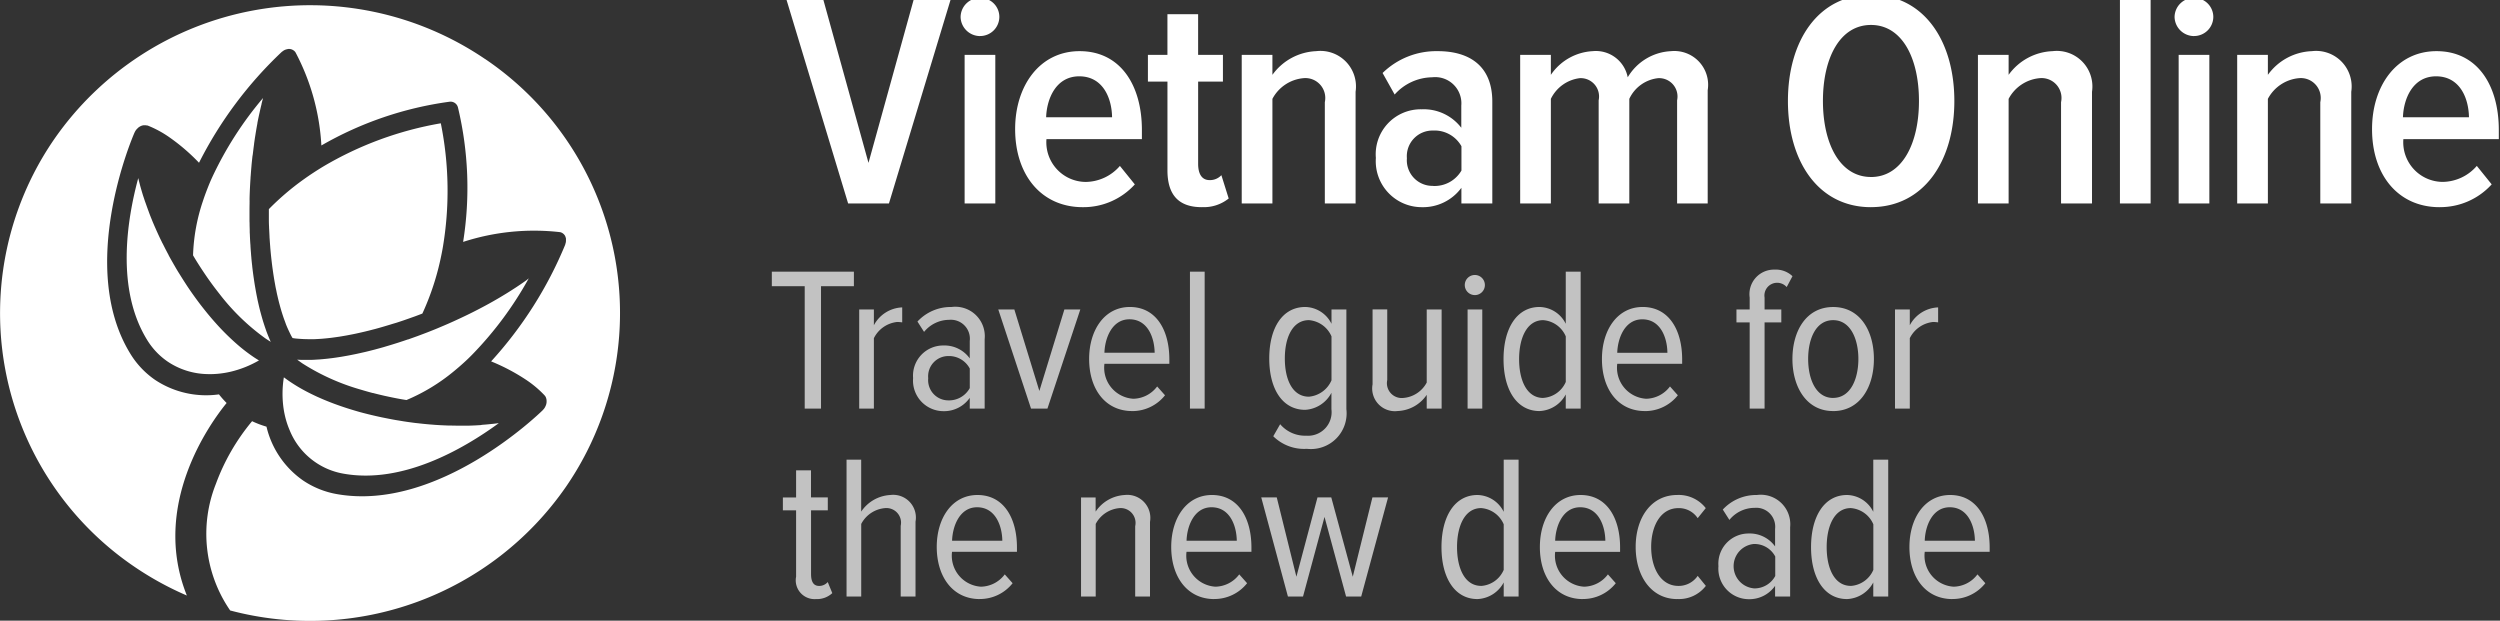
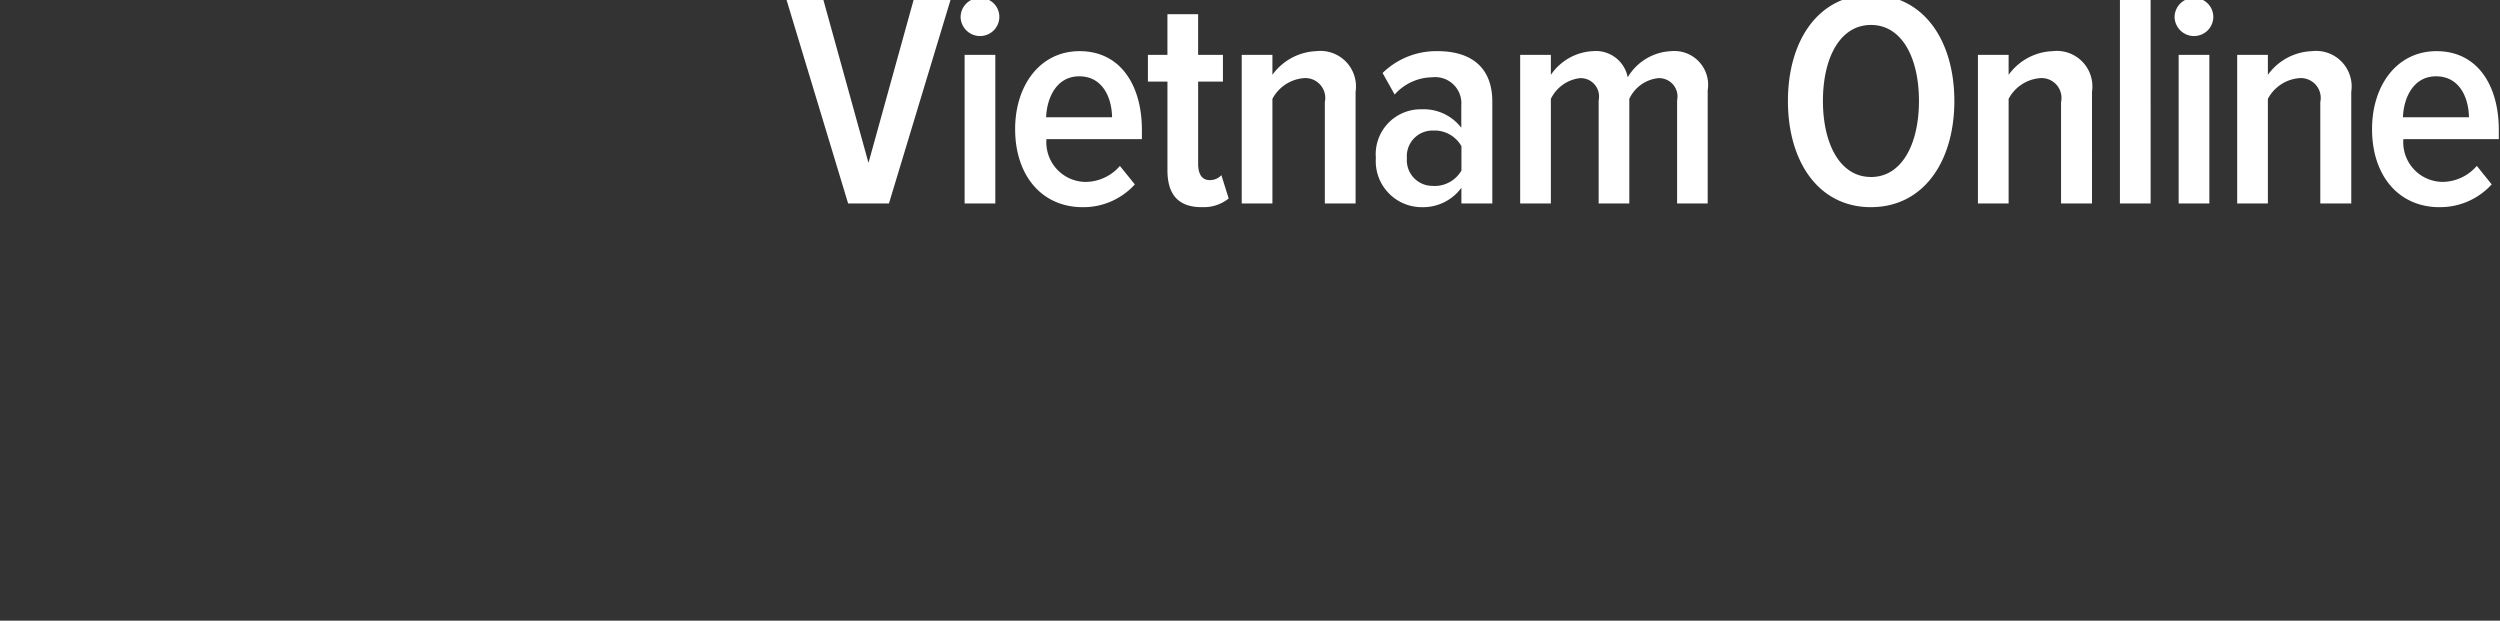
<svg xmlns="http://www.w3.org/2000/svg" width="145" height="36" viewBox="0 0 145 36">
  <rect x="0" y="0" width="145" height="36" fill="#333333" stroke="none" />
  <defs>
    <style>
      .cls-1, .cls-2 {
        fill: #fff;
        fill-rule: evenodd;
      }

      .cls-2 {
        opacity: 0.7;
      }
    </style>
  </defs>
-   <path id="Shape_45_copy_2" data-name="Shape 45 copy 2" class="cls-1" d="M18.735,9.666q-0.275.167-.551,0.347c-0.185.121-.369,0.246-0.551,0.377a15.238,15.238,0,0,0-2.039,1.739c0,0.153,0,.3,0,0.455,0,0.06,0,.12,0,0.18q0,0.2.011,0.387c0,0.067.006,0.135,0.009,0.2q0.009,0.184.018,0.367c0,0.064.008,0.127,0.011,0.191q0.014,0.213.031,0.422c0,0.038.006,0.078,0.009,0.117q0.023,0.263.051,0.521c0.005,0.047.011,0.092,0.016,0.139,0.014,0.126.03,0.25,0.045,0.373l0.025,0.175c0.015,0.111.031,0.221,0.048,0.328,0.009,0.058.018,0.115,0.027,0.172,0.019,0.116.04,0.229,0.06,0.341l0.024,0.133c0.013,0.069.028,0.135,0.042,0.2s0.033,0.167.051,0.249c0.005,0.021.01,0.042,0.015,0.062q0.043,0.189.088,0.368c0.011,0.047.024,0.091,0.036,0.136q0.038,0.143.077,0.279c0.014,0.047.027,0.094,0.041,0.14,0.028,0.089.056,0.178,0.085,0.265,0.013,0.039.026,0.08,0.04,0.119,0.022,0.064.045,0.123,0.068,0.184s0.034,0.1.051,0.139c0,0.011.008,0.022,0.012,0.033l0,0.005c0.059,0.149.122,0.289,0.186,0.423,0.04,0.084.08,0.168,0.122,0.247,0.024,0.045.05,0.084,0.075,0.128,0.049,0.007.095,0.017,0.146,0.022,0.089,0.011.182,0.017,0.276,0.024,0.149,0.011.3,0.018,0.464,0.019h0.041c0.051,0,.1,0,0.156,0s0.126,0,.192,0l0.126-.006c0.092-.005.184-0.01,0.279-0.017l0.146-.013c0.1-.008.192-0.018,0.289-0.029l0.141-.016c0.123-.016.249-0.033,0.376-0.052l0.066-.009,0.246-.041c0.07-.012.14-0.023,0.212-0.037l0.136-.026c0.112-.021.224-0.043,0.338-0.067l0.174-.038c0.105-.023.213-0.047,0.321-0.073,0.059-.014.119-0.027,0.178-0.043,0.119-.028.239-0.059,0.359-0.091l0.144-.037q0.25-.068.5-0.142l0.127-.038c0.13-.038.26-0.077,0.392-0.119L23,18.717l0.338-.112c0.068-.022.136-0.046,0.2-0.069,0.116-.04.233-0.081,0.351-0.124l0.187-.066,0.421-.159a15.132,15.132,0,0,0,.9-2.518c0.057-.217.107-0.432,0.154-0.646s0.088-.425.126-0.636a19.721,19.721,0,0,0-.11-7.236A20.081,20.081,0,0,0,18.735,9.666Zm9.4-6.242A18.061,18.061,0,0,0,3.144,8.073,17.777,17.777,0,0,0,7.826,32.891a18.128,18.128,0,0,0,3.012,1.65c-2.1-5.229,1.336-9.979,2.306-11.167a5.549,5.549,0,0,1-.444-0.5,5.36,5.36,0,0,1-3.688-.829,5.006,5.006,0,0,1-1.467-1.553C4.476,15.46,7.661,8.01,7.8,7.695c0-.005.005-0.01,0.007-0.014,0.011-.023.022-0.045,0.034-0.066s0.008-.016.013-0.023a0.759,0.759,0,0,1,.056-0.078L7.924,7.5c0.016-.019.034-0.037,0.052-0.054L8,7.422,8.022,7.4,8.05,7.38l0.025-.017a0.62,0.62,0,0,1,.067-0.039l0.012-.007a0.606,0.606,0,0,1,.083-0.032l0.024-.007a0.481,0.481,0,0,1,.063-0.013l0.027,0a0.56,0.56,0,0,1,.075,0H8.438a0.459,0.459,0,0,1,.082.013L8.544,7.277a0.274,0.274,0,0,1,.033.009A6.179,6.179,0,0,1,9.8,7.945,11.453,11.453,0,0,1,11.543,9.44a23.234,23.234,0,0,1,4.8-6.431L16.36,3a0.65,0.65,0,0,1,.059-0.046l0.019-.013a0.777,0.777,0,0,1,.083-0.047l0.006,0a0.585,0.585,0,0,1,.082-0.031l0.014,0,0.036-.009A0.373,0.373,0,0,1,16.7,2.842h0.007a0.478,0.478,0,0,1,.176.013h0a0.367,0.367,0,0,1,.073.027l0.014,0.007a0.448,0.448,0,0,1,.062.04l0.008,0,0,0a0.418,0.418,0,0,1,.057.056C17.111,3,17.115,3,17.12,3.01s0.015,0.018.02,0.028a13.054,13.054,0,0,1,1.5,5.4A20.356,20.356,0,0,1,26.074,5.9a0.442,0.442,0,0,1,.487.331,19.994,19.994,0,0,1,.3,7.8,13.327,13.327,0,0,1,5.618-.567,0.278,0.278,0,0,1,.034.009c0.008,0,.016,0,0.023.006a0.5,0.5,0,0,1,.074.033h0l0.007,0.006a0.362,0.362,0,0,1,.057.041l0.017,0.014a0.4,0.4,0,0,1,.042.047l0.012,0.013a0.511,0.511,0,0,1,.042.072l0,0.006a0.472,0.472,0,0,1,.026.071c0,0.008,0,.017.006,0.026s0.005,0.02.007,0.031,0,0.019,0,.028,0,0.019,0,.029,0,0.046,0,.07c0,0.006,0,.013,0,0.02a0.819,0.819,0,0,1-.013.09l-0.007.024c-0.006.023-.013,0.046-0.021,0.07,0,0,0,.01,0,0.016a23.14,23.14,0,0,1-4.3,6.774,11.518,11.518,0,0,1,2.036,1.074,6.172,6.172,0,0,1,1.061.893,0.2,0.2,0,0,1,.02.026l0.017,0.021a0.418,0.418,0,0,1,.042.071v0s0,0.006,0,.009a0.414,0.414,0,0,1,.025.07c0,0.008,0,.017.006,0.026a0.549,0.549,0,0,1,.009.063,0.189,0.189,0,0,1,0,.025,0.62,0.62,0,0,1,0,.088,0.1,0.1,0,0,1,0,.013,0.555,0.555,0,0,1-.013.077c0,0.01-.005.021-0.007,0.031s-0.006.022-.009,0.033-0.008.019-.012,0.029-0.007.02-.012,0.03a0.739,0.739,0,0,1-.032.067c0,0.007-.006.013-0.01,0.019a0.673,0.673,0,0,1-.053.081c0,0.007-.011.013-0.017,0.02s-0.032.038-.049,0.055a0.057,0.057,0,0,1-.011.013c-0.246.241-6.086,5.886-11.919,4.867a5.068,5.068,0,0,1-1.988-.8,5.282,5.282,0,0,1-2.113-3.115,5.5,5.5,0,0,1-.835-0.317,12.285,12.285,0,0,0-2.1,3.637,7.837,7.837,0,0,0,.829,7.341A18.049,18.049,0,0,0,32.82,28.242,17.777,17.777,0,0,0,28.138,3.423Zm-13.66,8.22c0-.05,0-0.1,0-0.148,0.006-.2.012-0.4,0.022-0.589a0.011,0.011,0,0,0,0,0c0.01-.195.021-0.387,0.034-0.58,0-.048.007-0.1,0.01-0.146,0.014-.192.029-0.382,0.046-0.571V9.6c0.017-.186.037-0.37,0.057-0.553C14.657,9,14.662,8.95,14.668,8.9c0.022-.184.044-0.367,0.069-0.547,0-.006,0-0.013,0-0.019,0.024-.175.05-0.348,0.078-0.519,0.007-.046.015-0.092,0.022-0.138,0.029-.176.059-0.348,0.091-0.518a0.206,0.206,0,0,0,0-.02c0.031-.165.065-0.327,0.1-0.487,0.01-.043.019-0.086,0.029-0.128,0.036-.164.073-0.327,0.113-0.486,0-.007,0-0.013,0-0.019,0.028-.112.057-0.224,0.086-0.334a20.5,20.5,0,0,0-2.953,4.607c-0.1.216-.19,0.436-0.277,0.659s-0.175.461-.253,0.7a10.84,10.84,0,0,0-.576,3.159c0.045,0.075.089,0.151,0.135,0.227,0.188,0.308.383,0.606,0.582,0.9,0.126,0.186.255,0.368,0.385,0.545s0.277,0.37.418,0.548A12.717,12.717,0,0,0,15.4,19.632l0.079,0.052c0.018,0.013.037,0.025,0.056,0.036,0.057,0.037.113,0.073,0.169,0.107-0.037-.08-0.073-0.162-0.108-0.247l-0.057-.139c-0.034-.085-0.066-0.171-0.1-0.259a0.03,0.03,0,0,0,0-.007c-0.016-.043-0.032-0.085-0.046-0.129-0.037-.106-0.072-0.215-0.108-0.327-0.01-.03-0.02-0.059-0.029-0.091q-0.065-.216-0.126-0.442L15.1,18.076c-0.03-.117-0.06-0.234-0.088-0.355-0.013-.056-0.025-0.112-0.038-0.169s-0.029-.124-0.042-0.188c-0.009-.044-0.017-0.089-0.026-0.133-0.013-.061-0.025-0.124-0.037-0.186q-0.031-.165-0.06-0.333c-0.01-.061-0.021-0.122-0.032-0.185-0.02-.126-0.04-0.255-0.058-0.383-0.008-.051-0.015-0.1-0.022-0.149q-0.037-.27-0.069-0.549c0-.03-0.006-0.063-0.009-0.093-0.015-.132-0.028-0.265-0.041-0.4,0-.024,0-0.048-0.006-0.072-0.005-.064-0.011-0.13-0.015-0.2-0.011-.128-0.021-0.258-0.029-0.387,0-.074-0.009-0.147-0.014-0.221-0.008-.127-0.014-0.254-0.02-0.383,0-.075-0.007-0.149-0.01-0.224,0-.006,0-0.012,0-0.017s0-.035,0-0.052c0-.114-0.006-0.231-0.008-0.347,0-.066,0-0.131-0.005-0.2,0-.09,0-0.18,0-0.269,0-.117,0-0.233,0-0.351q0-.225.005-0.448C14.475,11.741,14.476,11.692,14.478,11.643Zm15.911,4.713-0.015.011c-0.135.095-.275,0.188-0.416,0.282l-0.109.071c-0.139.09-.28,0.181-0.424,0.27L29.408,17c-0.149.092-.3,0.182-0.454,0.274l-0.12.07c-0.151.088-.3,0.173-0.458,0.26l-0.018.01c-0.16.089-.323,0.175-0.488,0.262l-0.13.068c-0.162.084-.326,0.168-0.492,0.249l-0.016.008q-0.255.126-.517,0.248l-0.136.063c-0.173.081-.346,0.16-0.523,0.238l-0.011.005c-0.179.079-.36,0.156-0.542,0.232l-0.14.059-0.138.057q-0.207.084-.417,0.166c-0.11.043-.221,0.085-0.331,0.126l-0.253.095-0.187.067c-0.11.04-.221,0.079-0.33,0.118l-0.048.016-0.015,0-0.213.073-0.366.12-0.214.067q-0.187.059-.372,0.113l-0.191.057-0.07.021c-0.13.037-.258,0.072-0.387,0.106l-0.094.026c-0.181.047-.361,0.093-0.538,0.135l-0.15.034q-0.191.044-.378,0.084l-0.187.038c-0.111.022-.223,0.045-0.333,0.065-0.063.011-.127,0.023-0.189,0.033l-0.14.025c-0.063.011-.124,0.019-0.186,0.029s-0.116.018-.173,0.026c-0.123.019-.244,0.034-0.363,0.047l-0.116.014c-0.157.017-.31,0.031-0.461,0.043l-0.1.006c-0.117.008-.233,0.015-0.346,0.019l-0.133,0H17.936l-0.277,0-0.151,0c-0.092,0-.182-0.006-0.271-0.011,0.051,0.04.107,0.078,0.163,0.118l0.053,0.038,0.078,0.055a12.812,12.812,0,0,0,3.412,1.532c0.218,0.066.439,0.129,0.666,0.189l0.019,0c0.207,0.055.419,0.105,0.632,0.155,0.346,0.077.7,0.15,1.056,0.213l0.259,0.042a10.992,10.992,0,0,0,2.759-1.677c0.192-.157.38-0.32,0.562-0.485s0.35-.326.518-0.5a20.542,20.542,0,0,0,3.256-4.4C30.578,16.222,30.484,16.29,30.388,16.356Zm-2.519,8.3-0.313.018H27.538c-0.1.005-.2,0.009-0.308,0.012l-0.1,0-0.236,0-0.1,0H26.44l-0.324-.006-0.107,0-0.248-.01-0.107-.005q-0.169-.007-0.339-0.019H25.3l-0.336-.027-0.11-.009-0.258-.024-0.107-.011-0.352-.039H24.127c-0.117-.014-0.234-0.03-0.351-0.046l-0.108-.015-0.184-.027L23.4,24.436,23.3,24.419l-0.361-.059c-0.266-.047-0.526-0.1-0.785-0.152q-0.643-.136-1.252-0.3c-0.255-.071-0.5-0.145-0.749-0.224q-0.408-.131-0.794-0.275-0.46-.172-0.885-0.363l-0.083-.036-0.052-.025c-0.2-.093-0.393-0.188-0.579-0.286a9.842,9.842,0,0,1-.948-0.566h0c-0.1-.068-0.2-0.137-0.29-0.207L16.484,21.9l-0.02-.014a5.982,5.982,0,0,0-.015,1.817,5.43,5.43,0,0,0,.137.643,5,5,0,0,0,.222.625,4.129,4.129,0,0,0,3.145,2.507c3.39,0.592,6.891-1.412,8.974-2.932l-0.033,0c-0.1.013-.2,0.026-0.3,0.037l-0.011,0c-0.1.011-.2,0.02-0.295,0.03l-0.1.009-0.226.018Zm-17.5-8.834c-0.063-.1-0.126-0.208-0.187-0.312l-0.053-.093c-0.014-.024-0.029-0.048-0.043-0.073l-0.09-.159c-0.018-.031-0.036-0.062-0.054-0.094-0.057-.1-0.113-0.2-0.168-0.306a0.025,0.025,0,0,1,0-.008c-0.056-.1-0.111-0.21-0.166-0.313l-0.048-.094-0.117-.232C9.42,14.1,9.4,14.071,9.389,14.038c-0.049-.1-0.1-0.2-0.145-0.3a0.117,0.117,0,0,0-.008-0.015q-0.073-.157-0.143-0.312c-0.014-.031-0.028-0.063-0.042-0.095-0.033-.076-0.067-0.151-0.1-0.226-0.014-.033-0.028-0.066-0.042-0.1C8.869,12.9,8.828,12.8,8.79,12.7l-0.009-.02c-0.041-.1-0.081-0.2-0.12-0.307-0.012-.032-0.024-0.064-0.036-0.1-0.028-.074-0.055-0.147-0.081-0.22l-0.036-.1c-0.033-.093-0.064-0.185-0.1-0.277,0-.01-0.007-0.018-0.009-0.028-0.033-.1-0.065-0.2-0.1-0.3-0.01-.031-0.02-0.064-0.029-0.095-0.022-.071-0.043-0.142-0.063-0.211-0.01-.033-0.019-0.065-0.029-0.1-0.025-.086-0.049-0.173-0.071-0.26,0-.012-0.006-0.023-0.009-0.035-0.025-.1-0.049-0.189-0.071-0.284a0.234,0.234,0,0,1-.008-0.034c-0.672,2.481-1.283,6.448.5,9.363a4.138,4.138,0,0,0,1.214,1.286,4.273,4.273,0,0,0,2.277.719,4.921,4.921,0,0,0,.668-0.022,5.444,5.444,0,0,0,.653-0.105,6.073,6.073,0,0,0,1.7-.672L15.013,20.9l-0.037-.022c-0.1-.061-0.2-0.124-0.3-0.193a9.893,9.893,0,0,1-.875-0.673,13.834,13.834,0,0,1-1.247-1.225q-0.275-.305-0.546-0.636c-0.161-.2-0.322-0.4-0.48-0.612-0.251-.335-0.5-0.684-0.737-1.049Q10.576,16.16,10.366,15.818Z" />
  <path id="Vietnam_Online_copy" data-name="Vietnam Online copy" class="cls-1" d="M51.559,11.8l3.6-11.9H53.015L50.372,9.446,47.73-.1H45.591l3.6,11.9h2.373Zm5.288-9.71A1.116,1.116,0,0,0,57.962.986,1.1,1.1,0,0,0,56.847-.121,1.12,1.12,0,0,0,55.715.986,1.132,1.132,0,0,0,56.847,2.092Zm0.881,9.71V3.181h-1.78V11.8h1.78ZM62.8,12.016a4.023,4.023,0,0,0,3.02-1.321L64.954,9.624a2.657,2.657,0,0,1-1.977.928,2.3,2.3,0,0,1-2.283-2.481H66.23V7.536c0-2.588-1.24-4.569-3.613-4.569-2.319,0-3.739,2.017-3.739,4.516C58.878,10.16,60.406,12.016,62.8,12.016ZM64.5,6.8H60.676c0.036-1.053.557-2.374,1.923-2.374C64,4.431,64.487,5.734,64.5,6.8Zm5.2,5.212a2.291,2.291,0,0,0,1.564-.5L70.84,10.16a0.9,0.9,0,0,1-.683.286c-0.449,0-.665-0.357-0.665-0.946V4.734h1.438V3.181H69.491V0.825h-1.78V3.181H66.579V4.734h1.133v5.14C67.712,11.284,68.341,12.016,69.707,12.016Zm8.924-.214V5.323a2.062,2.062,0,0,0-2.283-2.356A3.294,3.294,0,0,0,73.8,4.341V3.181h-1.78V11.8H73.8V5.734a2.267,2.267,0,0,1,1.8-1.2,1.154,1.154,0,0,1,1.24,1.392V11.8h1.8Zm7.93,0V5.894c0-2.088-1.348-2.927-3.164-2.927a4.452,4.452,0,0,0-3.2,1.267l0.7,1.249a2.965,2.965,0,0,1,2.175-1,1.519,1.519,0,0,1,1.69,1.642V7.411a2.741,2.741,0,0,0-2.3-1.071A2.606,2.606,0,0,0,79.8,9.16a2.667,2.667,0,0,0,2.661,2.856,2.763,2.763,0,0,0,2.3-1.124V11.8h1.8Zm-3.451-1.017A1.487,1.487,0,0,1,81.6,9.178a1.487,1.487,0,0,1,1.51-1.606,1.787,1.787,0,0,1,1.654.91v1.41A1.805,1.805,0,0,1,83.109,10.785ZM99.046,11.8V5.234a1.959,1.959,0,0,0-2.121-2.267,3.085,3.085,0,0,0-2.517,1.517,1.882,1.882,0,0,0-2.031-1.517A3.132,3.132,0,0,0,89.95,4.341V3.181H88.17V11.8h1.78V5.734a2.158,2.158,0,0,1,1.672-1.2,1.064,1.064,0,0,1,1.1,1.285V11.8H94.5V5.734a2.092,2.092,0,0,1,1.672-1.2,1.065,1.065,0,0,1,1.1,1.285V11.8h1.78Zm9.47,0.214c3.056,0,4.836-2.659,4.836-6.158S111.572-.3,108.516-0.3,103.7,2.36,103.7,5.858,105.46,12.016,108.516,12.016Zm0-1.749c-1.8,0-2.786-1.928-2.786-4.409,0-2.5.988-4.409,2.786-4.409S111.3,3.36,111.3,5.858C111.3,8.339,110.314,10.267,108.516,10.267Zm12.82,1.535V5.323a2.062,2.062,0,0,0-2.283-2.356A3.293,3.293,0,0,0,116.5,4.341V3.181h-1.78V11.8h1.78V5.734a2.265,2.265,0,0,1,1.8-1.2,1.154,1.154,0,0,1,1.241,1.392V11.8h1.8Zm3.4,0V-0.1h-1.78V11.8h1.78Zm2.525-9.71A1.117,1.117,0,0,0,128.372.986a1.105,1.105,0,0,0-1.115-1.107A1.12,1.12,0,0,0,126.125.986,1.132,1.132,0,0,0,127.257,2.092Zm0.881,9.71V3.181h-1.78V11.8h1.78Zm8.231,0V5.323a2.062,2.062,0,0,0-2.283-2.356,3.293,3.293,0,0,0-2.553,1.374V3.181h-1.78V11.8h1.78V5.734a2.267,2.267,0,0,1,1.8-1.2,1.154,1.154,0,0,1,1.24,1.392V11.8h1.8Zm5.125,0.214a4.024,4.024,0,0,0,3.02-1.321l-0.863-1.071a2.656,2.656,0,0,1-1.977.928,2.3,2.3,0,0,1-2.283-2.481h5.536V7.536c0-2.588-1.24-4.569-3.613-4.569-2.319,0-3.739,2.017-3.739,4.516C137.575,10.16,139.1,12.016,141.494,12.016ZM143.2,6.8h-3.829c0.035-1.053.557-2.374,1.923-2.374C142.7,4.431,143.184,5.734,143.2,6.8Z" />
-   <path id="Travel_guide_for_copy" data-name="Travel guide for copy" class="cls-2" d="M47.619,23.7V16.6h1.907V15.757h-4.76V16.6h1.907v7.1h0.947Zm3.066,0V19.615a1.71,1.71,0,0,1,1.355-.941,2.345,2.345,0,0,1,.288.024V17.829a1.945,1.945,0,0,0-1.643,1.036V17.948H49.834V23.7h0.851Zm6.425,0V19.674a1.71,1.71,0,0,0-1.919-1.869,2.636,2.636,0,0,0-1.979.845l0.384,0.6a1.887,1.887,0,0,1,1.463-.7,1.1,1.1,0,0,1,1.187,1.226v1.012a1.811,1.811,0,0,0-1.535-.75,1.751,1.751,0,0,0-1.751,1.893,1.772,1.772,0,0,0,1.751,1.917,1.818,1.818,0,0,0,1.535-.774V23.7H57.11ZM55,23.222a1.172,1.172,0,0,1-1.163-1.286A1.172,1.172,0,0,1,55,20.651a1.362,1.362,0,0,1,1.247.726v1.131A1.373,1.373,0,0,1,55,23.222ZM60.751,23.7l1.907-5.75H61.734l-1.451,4.726-1.451-4.726H57.9L59.8,23.7h0.947Zm4.913,0.143a2.416,2.416,0,0,0,1.907-.917l-0.456-.512a1.768,1.768,0,0,1-1.379.714A1.8,1.8,0,0,1,64.057,21.1h3.765V20.841c0-1.679-.755-3.036-2.29-3.036-1.475,0-2.362,1.345-2.362,3.012C63.169,22.579,64.117,23.841,65.663,23.841ZM66.97,20.46H64.057c0.024-.833.432-1.941,1.451-1.941C66.575,18.519,66.958,19.591,66.97,20.46Zm2.9,3.238V15.757H69.017V23.7h0.851ZM75.8,26.032a2.071,2.071,0,0,0,2.29-2.3V17.948H77.227v0.833a1.733,1.733,0,0,0-1.523-.976c-1.307,0-2.087,1.191-2.087,2.988S74.4,23.77,75.7,23.77a1.836,1.836,0,0,0,1.523-.988v0.952a1.367,1.367,0,0,1-1.463,1.536,1.891,1.891,0,0,1-1.511-.667l-0.4.7A2.546,2.546,0,0,0,75.8,26.032Zm0.12-3.024c-0.947,0-1.4-.976-1.4-2.214s0.456-2.226,1.4-2.226a1.564,1.564,0,0,1,1.307.941v2.548A1.577,1.577,0,0,1,75.92,23.008ZM83.614,23.7v-5.75H82.75v4.238a1.692,1.692,0,0,1-1.355.893,0.86,0.86,0,0,1-.935-1.036v-4.1H79.609v4.346a1.318,1.318,0,0,0,1.463,1.548A2.13,2.13,0,0,0,82.75,22.9v0.8h0.863Zm1.926-6.584a0.583,0.583,0,1,0,0-1.167A0.583,0.583,0,1,0,85.54,17.115ZM85.972,23.7v-5.75H85.12V23.7h0.851Zm5.706,0V15.757H90.814v3.024a1.733,1.733,0,0,0-1.523-.976c-1.307,0-2.086,1.226-2.086,3.024s0.779,3.012,2.086,3.012a1.81,1.81,0,0,0,1.523-.964V23.7h0.863Zm-2.17-.619c-0.947,0-1.4-1.012-1.4-2.25s0.456-2.262,1.4-2.262a1.548,1.548,0,0,1,1.307.941v2.643A1.536,1.536,0,0,1,89.507,23.079Zm5.9,0.762a2.417,2.417,0,0,0,1.907-.917l-0.456-.512a1.767,1.767,0,0,1-1.379.714A1.8,1.8,0,0,1,93.8,21.1h3.765V20.841c0-1.679-.755-3.036-2.29-3.036-1.475,0-2.362,1.345-2.362,3.012C92.908,22.579,93.855,23.841,95.4,23.841Zm1.307-3.381H93.8c0.024-.833.432-1.941,1.451-1.941C96.314,18.519,96.7,19.591,96.709,20.46Zm5.63,3.238v-5h0.971v-0.75h-0.971V17.257a0.739,0.739,0,0,1,1.283-.607l0.336-.631a1.4,1.4,0,0,0-1.032-.381,1.422,1.422,0,0,0-1.451,1.619v0.691h-0.767V18.7h0.767v5h0.864Zm3.978,0.143c1.559,0,2.363-1.4,2.363-3.024s-0.8-3.012-2.363-3.012-2.362,1.393-2.362,3.012S104.771,23.841,106.317,23.841Zm0-.762c-1.007,0-1.45-1.1-1.45-2.262s0.443-2.25,1.45-2.25,1.463,1.1,1.463,2.25S107.337,23.079,106.317,23.079Zm4.445,0.619V19.615a1.71,1.71,0,0,1,1.355-.941,2.349,2.349,0,0,1,.288.024V17.829a1.944,1.944,0,0,0-1.643,1.036V17.948H109.91V23.7h0.852Z" />
-   <path id="the_new_decade_copy" data-name="the new decade copy" class="cls-2" d="M47.326,34.746a1.3,1.3,0,0,0,.947-0.345l-0.264-.643a0.649,0.649,0,0,1-.5.226c-0.336,0-.468-0.262-0.468-0.691V29.6h0.971v-0.75H47.038V27.281H46.174v1.572H45.407V29.6h0.767v3.846A1.09,1.09,0,0,0,47.326,34.746ZM53.1,34.6V30.258A1.318,1.318,0,0,0,51.64,28.71a2.175,2.175,0,0,0-1.691.964V26.662H49.1V34.6h0.851V30.389a1.72,1.72,0,0,1,1.367-.917A0.848,0.848,0,0,1,52.24,30.5V34.6H53.1Zm3.725,0.143a2.416,2.416,0,0,0,1.907-.917l-0.456-.512a1.768,1.768,0,0,1-1.379.714,1.8,1.8,0,0,1-1.679-2.024h3.765V31.746c0-1.679-.755-3.036-2.29-3.036-1.475,0-2.362,1.345-2.362,3.012C54.334,33.484,55.281,34.746,56.828,34.746Zm1.307-3.381H55.221c0.024-.833.432-1.941,1.451-1.941C57.739,29.424,58.123,30.5,58.135,31.365ZM66.7,34.6V30.27a1.336,1.336,0,0,0-1.463-1.56,2.175,2.175,0,0,0-1.691.964V28.853H62.7V34.6h0.851V30.389a1.72,1.72,0,0,1,1.367-.917,0.861,0.861,0,0,1,.923,1.048V34.6H66.7Zm3.725,0.143a2.417,2.417,0,0,0,1.907-.917l-0.456-.512a1.767,1.767,0,0,1-1.379.714,1.8,1.8,0,0,1-1.679-2.024h3.765V31.746c0-1.679-.755-3.036-2.29-3.036-1.475,0-2.362,1.345-2.362,3.012C67.933,33.484,68.88,34.746,70.427,34.746Zm1.307-3.381H68.82c0.024-.833.432-1.941,1.451-1.941C71.339,29.424,71.722,30.5,71.734,31.365ZM78.949,34.6l1.559-5.75H79.6l-1.139,4.6-1.247-4.6h-0.8l-1.223,4.6-1.139-4.6h-0.9L74.7,34.6h0.875l1.247-4.619L78.073,34.6h0.875Zm9.129,0V26.662H87.215v3.024a1.734,1.734,0,0,0-1.523-.976c-1.307,0-2.086,1.226-2.086,3.024s0.779,3.012,2.086,3.012a1.81,1.81,0,0,0,1.523-.964V34.6h0.863Zm-2.17-.619c-0.947,0-1.4-1.012-1.4-2.25s0.456-2.262,1.4-2.262a1.549,1.549,0,0,1,1.307.941v2.643A1.536,1.536,0,0,1,85.908,33.984Zm5.9,0.762a2.416,2.416,0,0,0,1.907-.917l-0.456-.512a1.767,1.767,0,0,1-1.379.714A1.8,1.8,0,0,1,90.2,32.008h3.765V31.746c0-1.679-.755-3.036-2.29-3.036-1.475,0-2.362,1.345-2.362,3.012C89.309,33.484,90.256,34.746,91.8,34.746Zm1.307-3.381H90.2c0.024-.833.432-1.941,1.451-1.941C92.714,29.424,93.1,30.5,93.11,31.365Zm4.169,3.381a1.954,1.954,0,0,0,1.655-.762L98.466,33.4a1.334,1.334,0,0,1-1.115.583c-1.031,0-1.583-1.036-1.583-2.262s0.552-2.25,1.583-2.25a1.305,1.305,0,0,1,1.115.583l0.468-.583a1.985,1.985,0,0,0-1.655-.762c-1.5,0-2.41,1.31-2.41,3.012S95.78,34.746,97.278,34.746Zm6.544-.143V30.579A1.71,1.71,0,0,0,101.9,28.71a2.636,2.636,0,0,0-1.978.845l0.383,0.6a1.888,1.888,0,0,1,1.463-.7,1.1,1.1,0,0,1,1.187,1.226v1.012a1.81,1.81,0,0,0-1.534-.75,1.751,1.751,0,0,0-1.751,1.893,1.772,1.772,0,0,0,1.751,1.917,1.817,1.817,0,0,0,1.534-.774V34.6h0.864Zm-2.111-.476a1.292,1.292,0,0,1,0-2.572,1.36,1.36,0,0,1,1.247.726v1.131A1.371,1.371,0,0,1,101.711,34.127Zm7.8,0.476V26.662H108.65v3.024a1.733,1.733,0,0,0-1.523-.976c-1.307,0-2.086,1.226-2.086,3.024s0.779,3.012,2.086,3.012a1.81,1.81,0,0,0,1.523-.964V34.6h0.863Zm-2.17-.619c-0.947,0-1.4-1.012-1.4-2.25s0.456-2.262,1.4-2.262a1.548,1.548,0,0,1,1.307.941v2.643A1.536,1.536,0,0,1,107.343,33.984Zm5.895,0.762a2.417,2.417,0,0,0,1.907-.917l-0.456-.512a1.767,1.767,0,0,1-1.379.714,1.8,1.8,0,0,1-1.679-2.024H115.4V31.746c0-1.679-.756-3.036-2.291-3.036-1.475,0-2.362,1.345-2.362,3.012C110.744,33.484,111.691,34.746,113.238,34.746Zm1.307-3.381h-2.914c0.024-.833.432-1.941,1.451-1.941C114.15,29.424,114.533,30.5,114.545,31.365Z" />
</svg>